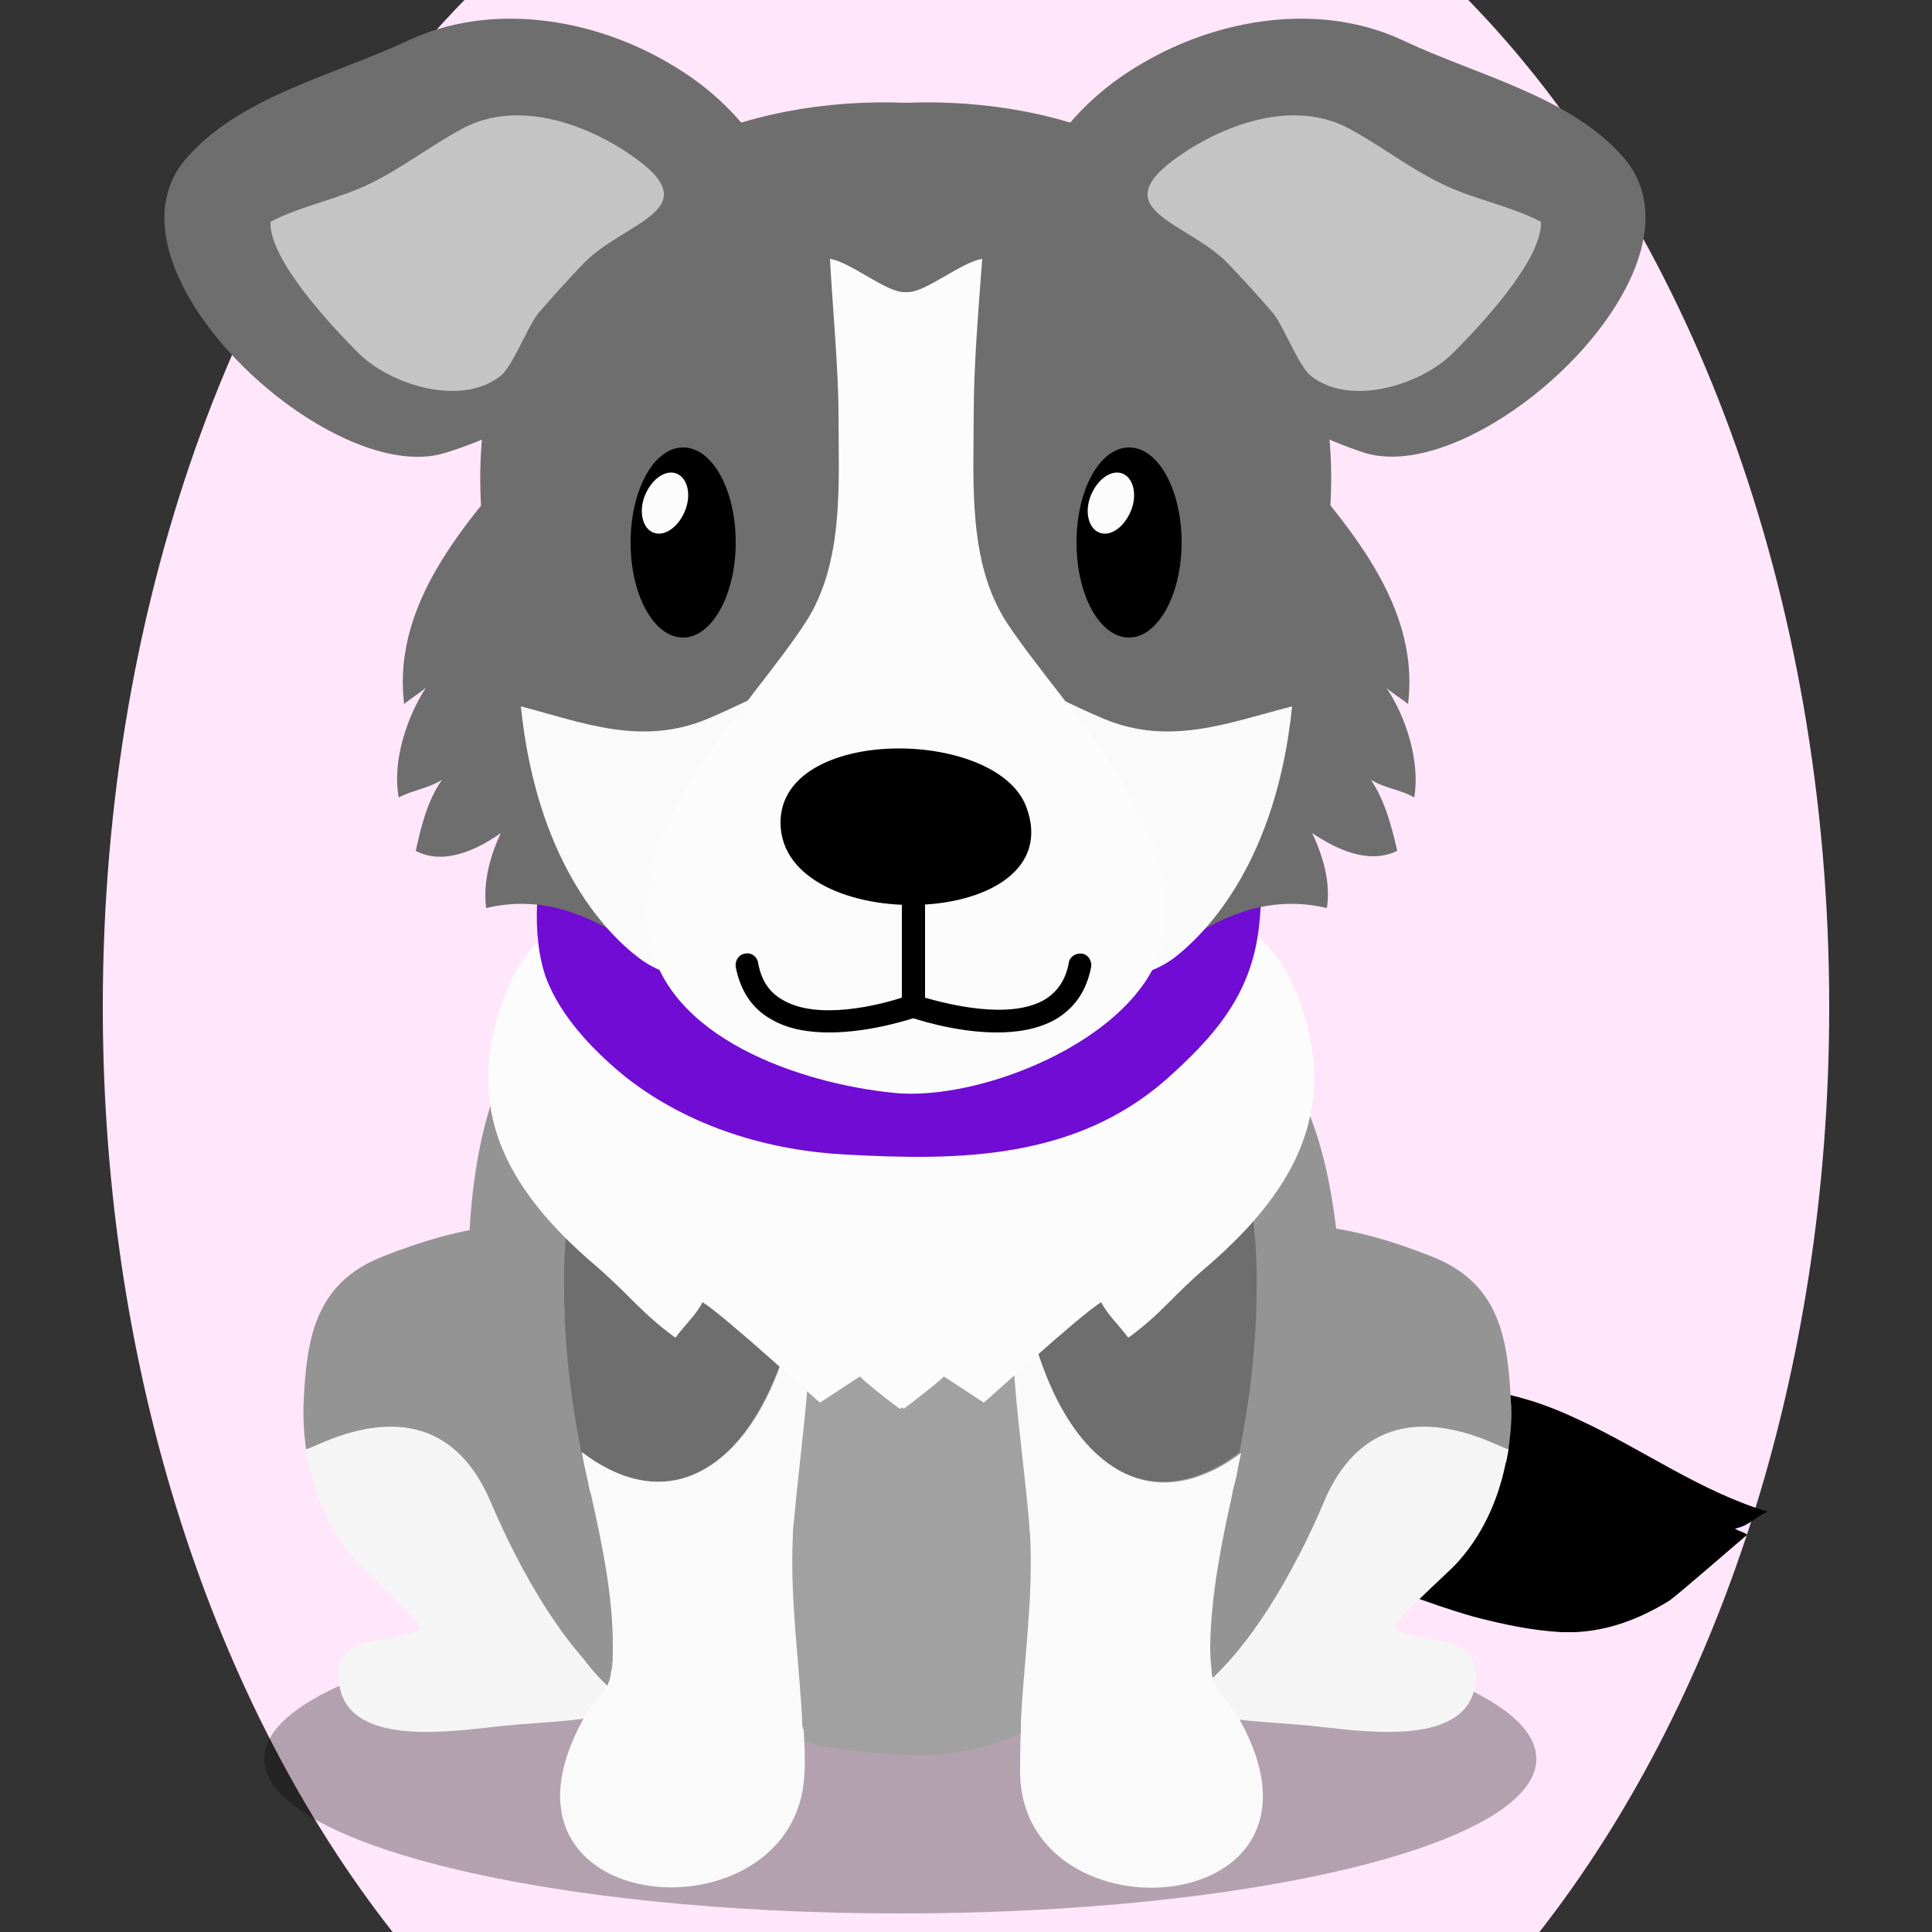
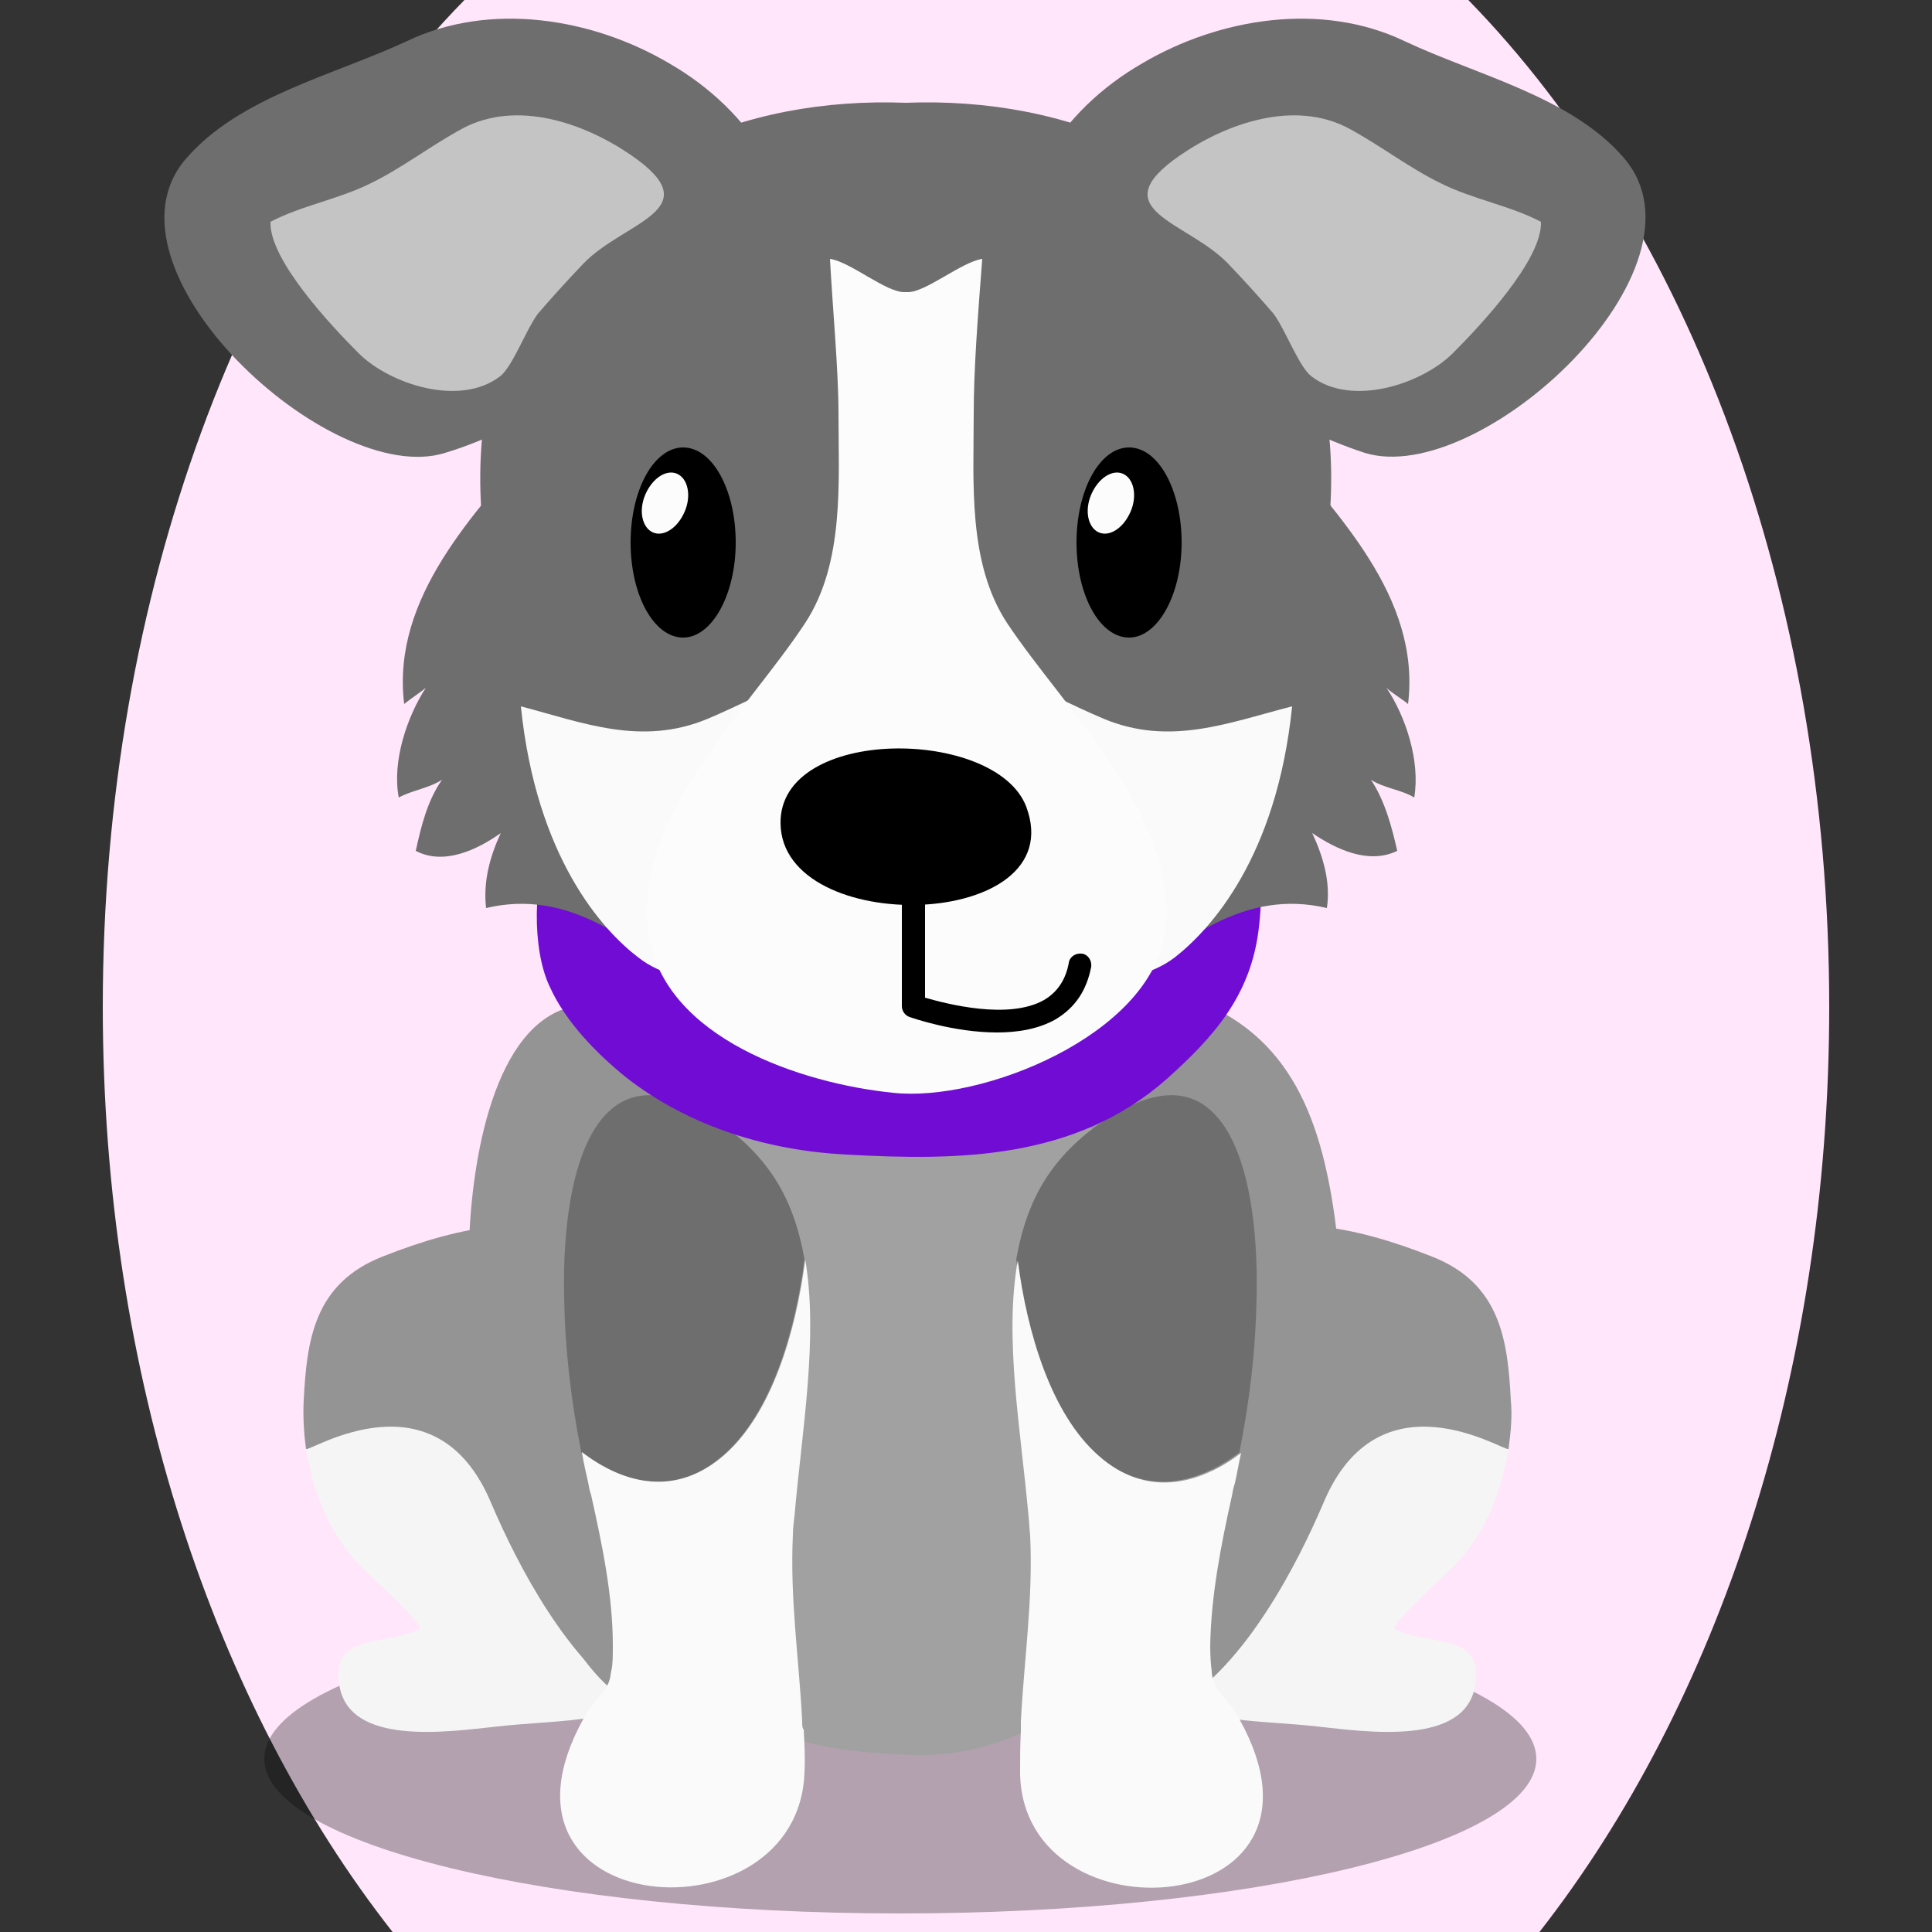
<svg xmlns="http://www.w3.org/2000/svg" version="1.1" id="Ebene_1" x="0px" y="0px" viewBox="0 0 250 250" style="enable-background:new 0 0 250 250;" xml:space="preserve">
  <rect x="0" y="0" width="250" height="250" fill="#333333" stroke="none" />
  <style type="text/css">
	.st0{opacity:0.3;}
	.st1{fill:#f5f5f5;}
	.st2{fill:#949494;}
	.st3{fill:#a1a1a1;}
	.st4{fill:#6e6e6e;}
	.st5{fill:#fafafa;}
	.st6{fill:#fcfcfc;}
	.st7{fill:#700cd4;}
	.st8{fill:#c4c4c4;}

.bgel{fill:#FFE6FA;}</style>
  <path class="bgel" d="M236.7,130.3c0,47.6-14.5,90.3-37.5,119.7H50.8c-23-29.3-37.5-72.1-37.5-119.7C13.3,76.6,31.7,29,60.1,0h129.9  C218.3,29,236.7,76.6,236.7,130.3z" />
  <g>
    <path class="st0" d="M198.8,227.6c0,11.1-36.9,20-82.3,20c-45.5,0-82.3-9-82.3-20c0-11.1,36.9-20,82.3-20   C161.9,207.6,198.8,216.5,198.8,227.6z" />
    <g>
-       <path d="M224.5,197.8c1.9-0.4,2.5-1.4,4.2-2.2c-8.6-2.6-16.1-8-24-11.7c-2.3-1.1-4.7-2.1-7.1-2.8c-2.7-0.8-5.7-1.4-8.8-1.7    c-8-0.9-16.7-0.4-23.7,0.9c-6.8,1.3-19.6,8.5-8.5,15.3c5,3,10.8,5.2,16.4,7.3c5.7,2.1,11.7,4.6,17.7,6.3c3.8,1,7.6,1.8,11.4,2    c0.6,0,1.1,0,1.7,0c4.4-0.2,8.3-1.7,12.1-4c1.1-0.7,10.1-8.6,10.2-8.6C225.6,198.2,225.1,198.2,224.5,197.8z" />
      <g>
        <path class="st1" d="M171.2,194.5c-3.3,7.7-9.8,20.7-18.9,26.1c5.3,2.3,11.9,2.1,18.1,2.8c6.5,0.7,19.3,2.6,20.5-5.4     c1-6.9-5.9-4.9-10.4-7.2c-0.9-0.4,7.2-7.6,7.8-8.3c3.4-3.6,5.5-8.2,6.5-13c0-0.1,0-0.2,0.1-0.3c0.1-0.5,0.2-1,0.3-1.6     c0-0.1,0-0.2,0-0.3c-0.5,0.5-9.2-9-9.8-8.6C175.5,183.5,173.9,181.9,171.2,194.5z" />
        <path class="st2" d="M195.5,181.2c-0.4-7.7-1.3-15.1-10.2-18.6c-10.1-4-20.1-6-30.6-1.8c-5.8,2.3-6.6,4.5-8,8.3     c-0.1,0.4-0.3,0.8-0.5,1.3c0,0.1-0.1,0.2-0.1,0.4c-0.2,0.5-0.4,1-0.6,1.5c-5.6,13.1-8.4,30.2,0.3,43.1c1.7,2.5,3.9,4.2,6.5,5.3     c9-5.4,15.6-18.4,18.9-26.1c7.2-17.4,23.5-6.7,24-7.1C195.5,185.3,195.7,183.2,195.5,181.2z" />
      </g>
      <g>
        <path class="st1" d="M63.6,194.5c3.3,7.7,9.8,20.7,18.9,26.1c-5.3,2.3-11.9,2.1-18.1,2.8c-6.5,0.7-19.3,2.6-20.5-5.4     c-1-6.9,5.9-4.9,10.4-7.2c0.9-0.4-7.2-7.6-7.8-8.3c-3.4-3.6-5.5-8.2-6.5-13c0-0.1,0-0.2-0.1-0.3c-0.1-0.5-0.2-1-0.3-1.6     c0-0.1,0-0.2,0-0.3c0.5,0.5,9.2-9,9.8-8.6C59.3,183.5,60.9,181.9,63.6,194.5z" />
        <path class="st2" d="M39.3,181.2c0.4-7.7,1.3-15.1,10.2-18.6c10.1-4,20.1-6,30.6-1.8c5.8,2.3,6.6,4.5,8,8.3     c0.1,0.4,0.3,0.8,0.5,1.3c0,0.1,0.1,0.2,0.1,0.4c0.2,0.5,0.4,1,0.6,1.5c5.6,13.1,8.4,30.2-0.3,43.1c-1.7,2.5-3.9,4.2-6.5,5.3     c-9-5.4-15.6-18.4-18.9-26.1c-7.2-17.4-23.5-6.7-24-7.1C39.3,185.3,39.2,183.2,39.3,181.2z" />
      </g>
      <g>
        <path class="st2" d="M111.2,120.8c-12.8,0-24.5,6.8-36.9,9.4c-10.5,2.1-13.3,20.3-13.6,30.7c-0.2,5.5-1.8,12.6,0.3,17.8     c1.4,3.5,2.3,5.2,3.1,9.3c0.8,4.8,1.9,9.6,4.2,13.7c3.6,6.6,5.8,12.8,11.4,17.4c5.1,4.1,12.8,6,18.9,5.5c7-0.5,13.9,0.4,20.9,0     c7.5-0.4,15.8,0.3,22.8-3.3c6.4-3.3,13.5-5.1,19-10.6c6.5-6.5,10.1-16.5,11.7-26.2c1.3-7.5,1.1-14.6,0.3-22.1     c-1.4-13.5-4.2-26-16.1-31.9c-4.9-2.4-9.8-5.6-15.1-6.6C132,122.1,121.5,120.8,111.2,120.8z" />
        <path class="st3" d="M157,182.5c1.6,23.6-18,45.2-38.6,44.6c-16.5-0.5-27.1-3.6-36.4-21.5c-4.5-8.7-4.7-18.8-5.1-29     c-1-27,18.6-33.2,35.6-34.3c12.1-0.7,29.4-1.8,37.6,12.6C153.8,161.4,156.5,174.5,157,182.5z" />
      </g>
      <g>
        <path class="st4" d="M73,167.7c-0.2-8.3,0.9-19.2,5.7-23.8c2.7-2.6,6.6-3.2,12.2,0c3.9,2.2,6.8,4.9,8.9,7.9     c2.3,3.3,3.6,7.1,4.3,11.2c-1.2,9.3-4.3,19.9-10.5,25.3c-6.2,5.4-12.9,3.8-18.4-0.4c0,0,0,0,0-0.1     C73.9,181.3,73.1,174.6,73,167.7z" />
        <path class="st5" d="M103.8,222.7c-0.4-8-1.6-15.8-1.2-24.1c0-0.8,0.1-1.6,0.2-2.4c1-11.3,3.1-23.1,1.4-33.2     c-1.2,9.3-4.3,19.9-10.5,25.3c-6.2,5.4-12.9,3.8-18.4-0.4c0.2,1.3,0.5,2.6,0.8,3.9c0.1,0.6,0.2,1.1,0.4,1.7     c1.4,6.3,2.8,12.9,2.8,19.4c0,1.4,0,2.5-0.2,3.3c-0.1,0.4-0.1,0.8-0.2,1.1c-0.6,2-1.8,2.2-3.4,5.1c-14.5,26.2,27.9,29.2,28.6,6.9     c0.1-1.8,0-3.6-0.1-5.5C103.8,223.6,103.8,223.2,103.8,222.7z" />
      </g>
      <g>
        <path class="st4" d="M162.6,167.7c0.2-8.3-0.9-19.2-5.7-23.8c-2.7-2.6-6.6-3.2-12.2,0c-3.9,2.2-6.8,4.9-8.9,7.9     c-2.3,3.3-3.6,7.1-4.3,11.2c1.2,9.3,4.3,19.9,10.5,25.3c6.2,5.4,12.9,3.8,18.4-0.4c0,0,0,0,0-0.1     C161.7,181.3,162.5,174.6,162.6,167.7z" />
        <path class="st5" d="M160.4,222.5c-1.6-2.9-2.8-3.1-3.4-5.1c-0.1-0.3-0.2-0.7-0.2-1.1c-0.1-0.8-0.2-1.9-0.2-3.3     c0.1-6.5,1.4-13.1,2.8-19.4c0.1-0.6,0.2-1.1,0.4-1.7c0.3-1.3,0.5-2.6,0.8-3.9c-5.5,4.2-12.3,5.8-18.4,0.4     c-6.2-5.4-9.3-16-10.5-25.3c-1.8,10.1,0.4,21.9,1.4,33.2c0.1,0.8,0.1,1.6,0.2,2.4c0.4,8.3-0.8,16.1-1.2,24.1c0,0.4,0,0.8,0,1.2     c-0.1,1.8-0.1,3.6-0.1,5.5C132.4,251.6,174.9,248.6,160.4,222.5z" />
      </g>
-       <path class="st6" d="M167.3,127.4c-0.1-0.1-0.1-0.3-0.2-0.4c-3.6-7.8-12.5-11.9-20.3-14.1c-4.4-1.3-9.1-1.2-13.5-2.4    c-3.6-1-6.7-2-10.6-2.2c-2-0.1-4.1,0-6.1,0.1c-2-0.1-4.1-0.2-6.1-0.1c-3.9,0.2-7,1.2-10.6,2.2c-4.4,1.1-9.1,1.1-13.5,2.4    c-7.8,2.2-16.8,6.3-20.3,14.1c-0.1,0.1-0.1,0.3-0.2,0.4c-6.5,15.1-0.9,26.1,11.2,36.4c4.4,3.8,5.9,6.1,10.3,9.3    c1.1-1.5,2.8-3.1,3.5-4.6c2.8,1.7,15.1,13,15.2,13c0,0,5.5-3.6,5.2-3.4c-0.2,0.1,5.1,4.3,5.2,4.2c0,0,0.1-0.1,0.2-0.2    c0.1,0.1,0.2,0.1,0.2,0.2c0,0.1,5.4-4.1,5.2-4.2c-0.3-0.2,5.2,3.4,5.2,3.4c0.1,0,12.4-11.3,15.2-13c0.7,1.5,2.4,3.1,3.5,4.6    c4.4-3.2,5.8-5.5,10.3-9.3C168.2,153.5,173.8,142.5,167.3,127.4z" />
      <g>
        <path class="st7" d="M71.2,108.8c-2.2,5-2.4,13.9-0.1,18.8c2.1,4.7,6.2,8.8,9.9,11.8c8.3,6.5,18.6,9.5,28.5,10     c14.5,0.8,29.6,0.7,41.5-9.8c5.9-5.3,10.9-10.7,11.9-19.6c2.8-23.4-16.5-28.7-32.9-32.1c-15.4-3.2-39.2-5.5-50.8,9.5     C76.8,100.6,72.9,104.9,71.2,108.8z" />
      </g>
      <g>
        <path class="st4" d="M179.4,89c0.6,0.6,2.1,1.5,2.8,2.1c1.7-13.9-9.4-24.7-17-34.1c-11.8-14.4-29.8-18.1-48-16.7     C99,38.9,81.1,42.6,69.3,57c-7.7,9.3-18.7,20.2-17,34.1c0.7-0.6,2.1-1.5,2.8-2.1c-2.4,3.7-4.4,9.5-3.5,14.2     c1.6-0.9,3.9-1.2,5.6-2.3c-1.9,2.7-2.7,6-3.4,9.2c3.6,1.9,7.9-0.1,11-2.3c-1.4,3-2.3,6.3-1.9,9.7c21.1-5,32.3,26,54.3,22.7     c0,0,0.1,0,0.1,0c0,0,0.1,0,0.1,0c22,3.3,33.2-27.7,54.3-22.7c0.5-3.4-0.5-6.7-1.9-9.7c3.1,2.1,7.3,4.1,11,2.3     c-0.7-3.1-1.6-6.5-3.4-9.2c1.7,1.1,4,1.3,5.6,2.3C183.8,98.5,181.9,92.7,179.4,89z" />
        <path class="st4" d="M167.8,40.6c-9.2-19.9-29.7-28.1-50.6-27.3c-20.9-0.8-41.4,7.4-50.6,27.3c-9.4,20.4-2.5,44.5,7.5,63.3     c4.7,8.9,11.9,24.5,20.8,30c5.8,3.6,14.1,4.4,22.3,3.8c8.2,0.6,16.5-0.2,22.3-3.8c9-5.5,16.1-21.1,20.8-30     C170.3,85.1,177.2,61,167.8,40.6z" />
        <path class="st5" d="M142.8,93c-8.3-3.5-16-8.6-25.6-8.3c-9.6-0.3-17.3,4.8-25.6,8.3c-8.6,3.6-16.2,0.5-24.2-1.6     c2,19.6,10.6,29,15.2,32.5c3.2,2.5,6.6,2.6,10.3,3.8c7.6,2.4,15.8,5.3,24.1,6.8v0.1c0.1,0,0.2,0,0.3-0.1c0.1,0,0.2,0,0.3,0.1     v-0.1c8.3-1.5,16.4-4.4,24.1-6.8c3.7-1.2,7.1-1.4,10.3-3.8c4.6-3.6,13.2-12.9,15.2-32.5C159,93.5,151.4,96.6,142.8,93z" />
        <path class="st6" d="M130.3,80.6c-5.1-7.8-4.3-18.2-4.3-27.2c0-5.5,0.5-12.1,1.1-19.9c-2.7,0.4-7.4,4.4-9.7,4.3c0,0-0.1,0-0.2,0     c0,0-0.1,0-0.1,0c-2.4,0.1-7-3.9-9.7-4.3c0.3,5.8,1.1,14.4,1.1,19.9c0,9,0.8,19.4-4.3,27.2c-7.4,11.3-22.5,25.3-20.3,40.2     c2,13.6,19.9,19.4,31.6,20.6c11.6,1.3,33.3-7.5,35.2-20.6C152.8,105.9,137.8,91.9,130.3,80.6z" />
        <g>
          <path d="M129,133.6c-5.6,0-11-1.9-11.3-2c-0.6-0.2-1-0.8-1-1.4v-15.9c0-0.8,0.7-1.5,1.5-1.5c0.8,0,1.5,0.7,1.5,1.5v14.8      c2.8,0.8,10.8,2.9,15.4,0.3c1.7-1,2.8-2.6,3.2-4.8c0.1-0.8,0.9-1.3,1.7-1.2c0.8,0.1,1.3,0.9,1.2,1.7c-0.6,3.1-2.1,5.3-4.6,6.8      C134.3,133.2,131.6,133.6,129,133.6z" />
-           <path d="M107.3,133.6c-2.6,0-5.3-0.4-7.5-1.7c-2.5-1.4-4-3.7-4.6-6.8c-0.1-0.8,0.4-1.6,1.2-1.7c0.8-0.2,1.6,0.4,1.7,1.2      c0.4,2.2,1.4,3.8,3.2,4.8c4.6,2.7,12.6,0.6,15.4-0.3v-14.8c0-0.8,0.7-1.5,1.5-1.5c0.8,0,1.5,0.7,1.5,1.5v15.9      c0,0.6-0.4,1.2-1,1.4C118.3,131.7,112.9,133.6,107.3,133.6z" />
        </g>
        <g>
          <path d="M101,106.5c-0.1-12.6,27.9-12.4,31.8-2.1C138.8,120.5,101.1,121.4,101,106.5z" />
        </g>
        <g>
          <path d="M81.6,70.2c0,6.8,3,12.3,6.8,12.3c3.7,0,6.8-5.5,6.8-12.3c0-6.8-3-12.3-6.8-12.3C84.6,57.9,81.6,63.4,81.6,70.2z" />
          <path class="st6" d="M88.6,66.2c-0.9,2.1-2.7,3.3-4.1,2.7c-1.4-0.6-1.9-2.8-1-4.9c0.9-2.1,2.7-3.3,4.1-2.7      C89,61.9,89.5,64.1,88.6,66.2z" />
        </g>
        <g>
          <path d="M139.3,70.2c0,6.8,3,12.3,6.8,12.3c3.7,0,6.8-5.5,6.8-12.3c0-6.8-3-12.3-6.8-12.3C142.3,57.9,139.3,63.4,139.3,70.2z" />
          <path class="st6" d="M146.3,66.2c-0.9,2.1-2.7,3.3-4.1,2.7c-1.4-0.6-1.9-2.8-1-4.9c0.9-2.1,2.7-3.3,4.1-2.7      C146.7,61.9,147.2,64.1,146.3,66.2z" />
        </g>
        <g>
          <g>
            <path class="st4" d="M65.9,55.4c2.8-1.3,5.5-2.7,8.1-4c3.6-1.8,7.2-3.9,10.5-6.3c3.3-2.4,6.7-4.7,9.7-7.6       c5.3-5.2,9.1-9.7,5.1-16.8c-3-5.3-7.5-9.5-12.7-12.5c-10-5.9-23.2-8-33.9-2.9C43.3,9.7,31,12.5,24.1,20.5       C11.8,34.6,42.7,63.3,57.6,58.6C60.3,57.8,63.1,56.6,65.9,55.4z" />
            <path class="st8" d="M75.5,34.1c5.3-5.5,16.5-6.9,6.2-14c-6.1-4.2-14.8-7.2-21.8-3.5c-4.1,2.2-7.8,5.1-11.9,7.1       c-4.2,2.1-9,2.9-13,5c-0.2,4.9,7.9,13.5,11.4,17c4,4,13.1,7,18.3,3c1.6-1.2,3.4-6.1,4.9-8.1C71.4,38.5,73.4,36.3,75.5,34.1z" />
          </g>
          <g>
            <path class="st4" d="M168.5,55.4c-2.8-1.3-5.5-2.7-8.1-4c-3.6-1.8-7.2-3.9-10.5-6.3c-3.3-2.4-6.7-4.7-9.7-7.6       c-5.3-5.2-9.1-9.7-5.1-16.8c3-5.3,7.5-9.5,12.7-12.5c10-5.9,23.2-8,33.9-2.9c9.3,4.4,21.6,7.2,28.4,15.1       c12.3,14.2-18.6,42.8-33.5,38.2C174.1,57.8,171.3,56.6,168.5,55.4z" />
            <path class="st8" d="M158.9,34.1c-5.3-5.5-16.5-6.9-6.2-14c6.1-4.2,14.8-7.2,21.8-3.5c4.1,2.2,7.8,5.1,11.9,7.1       c4.2,2.1,9,2.9,13,5c0.2,4.9-7.9,13.5-11.4,17c-4,4-13.1,7-18.3,3c-1.6-1.2-3.4-6.1-4.9-8.1C163,38.5,161,36.3,158.9,34.1z" />
          </g>
        </g>
      </g>
    </g>
  </g>
</svg>